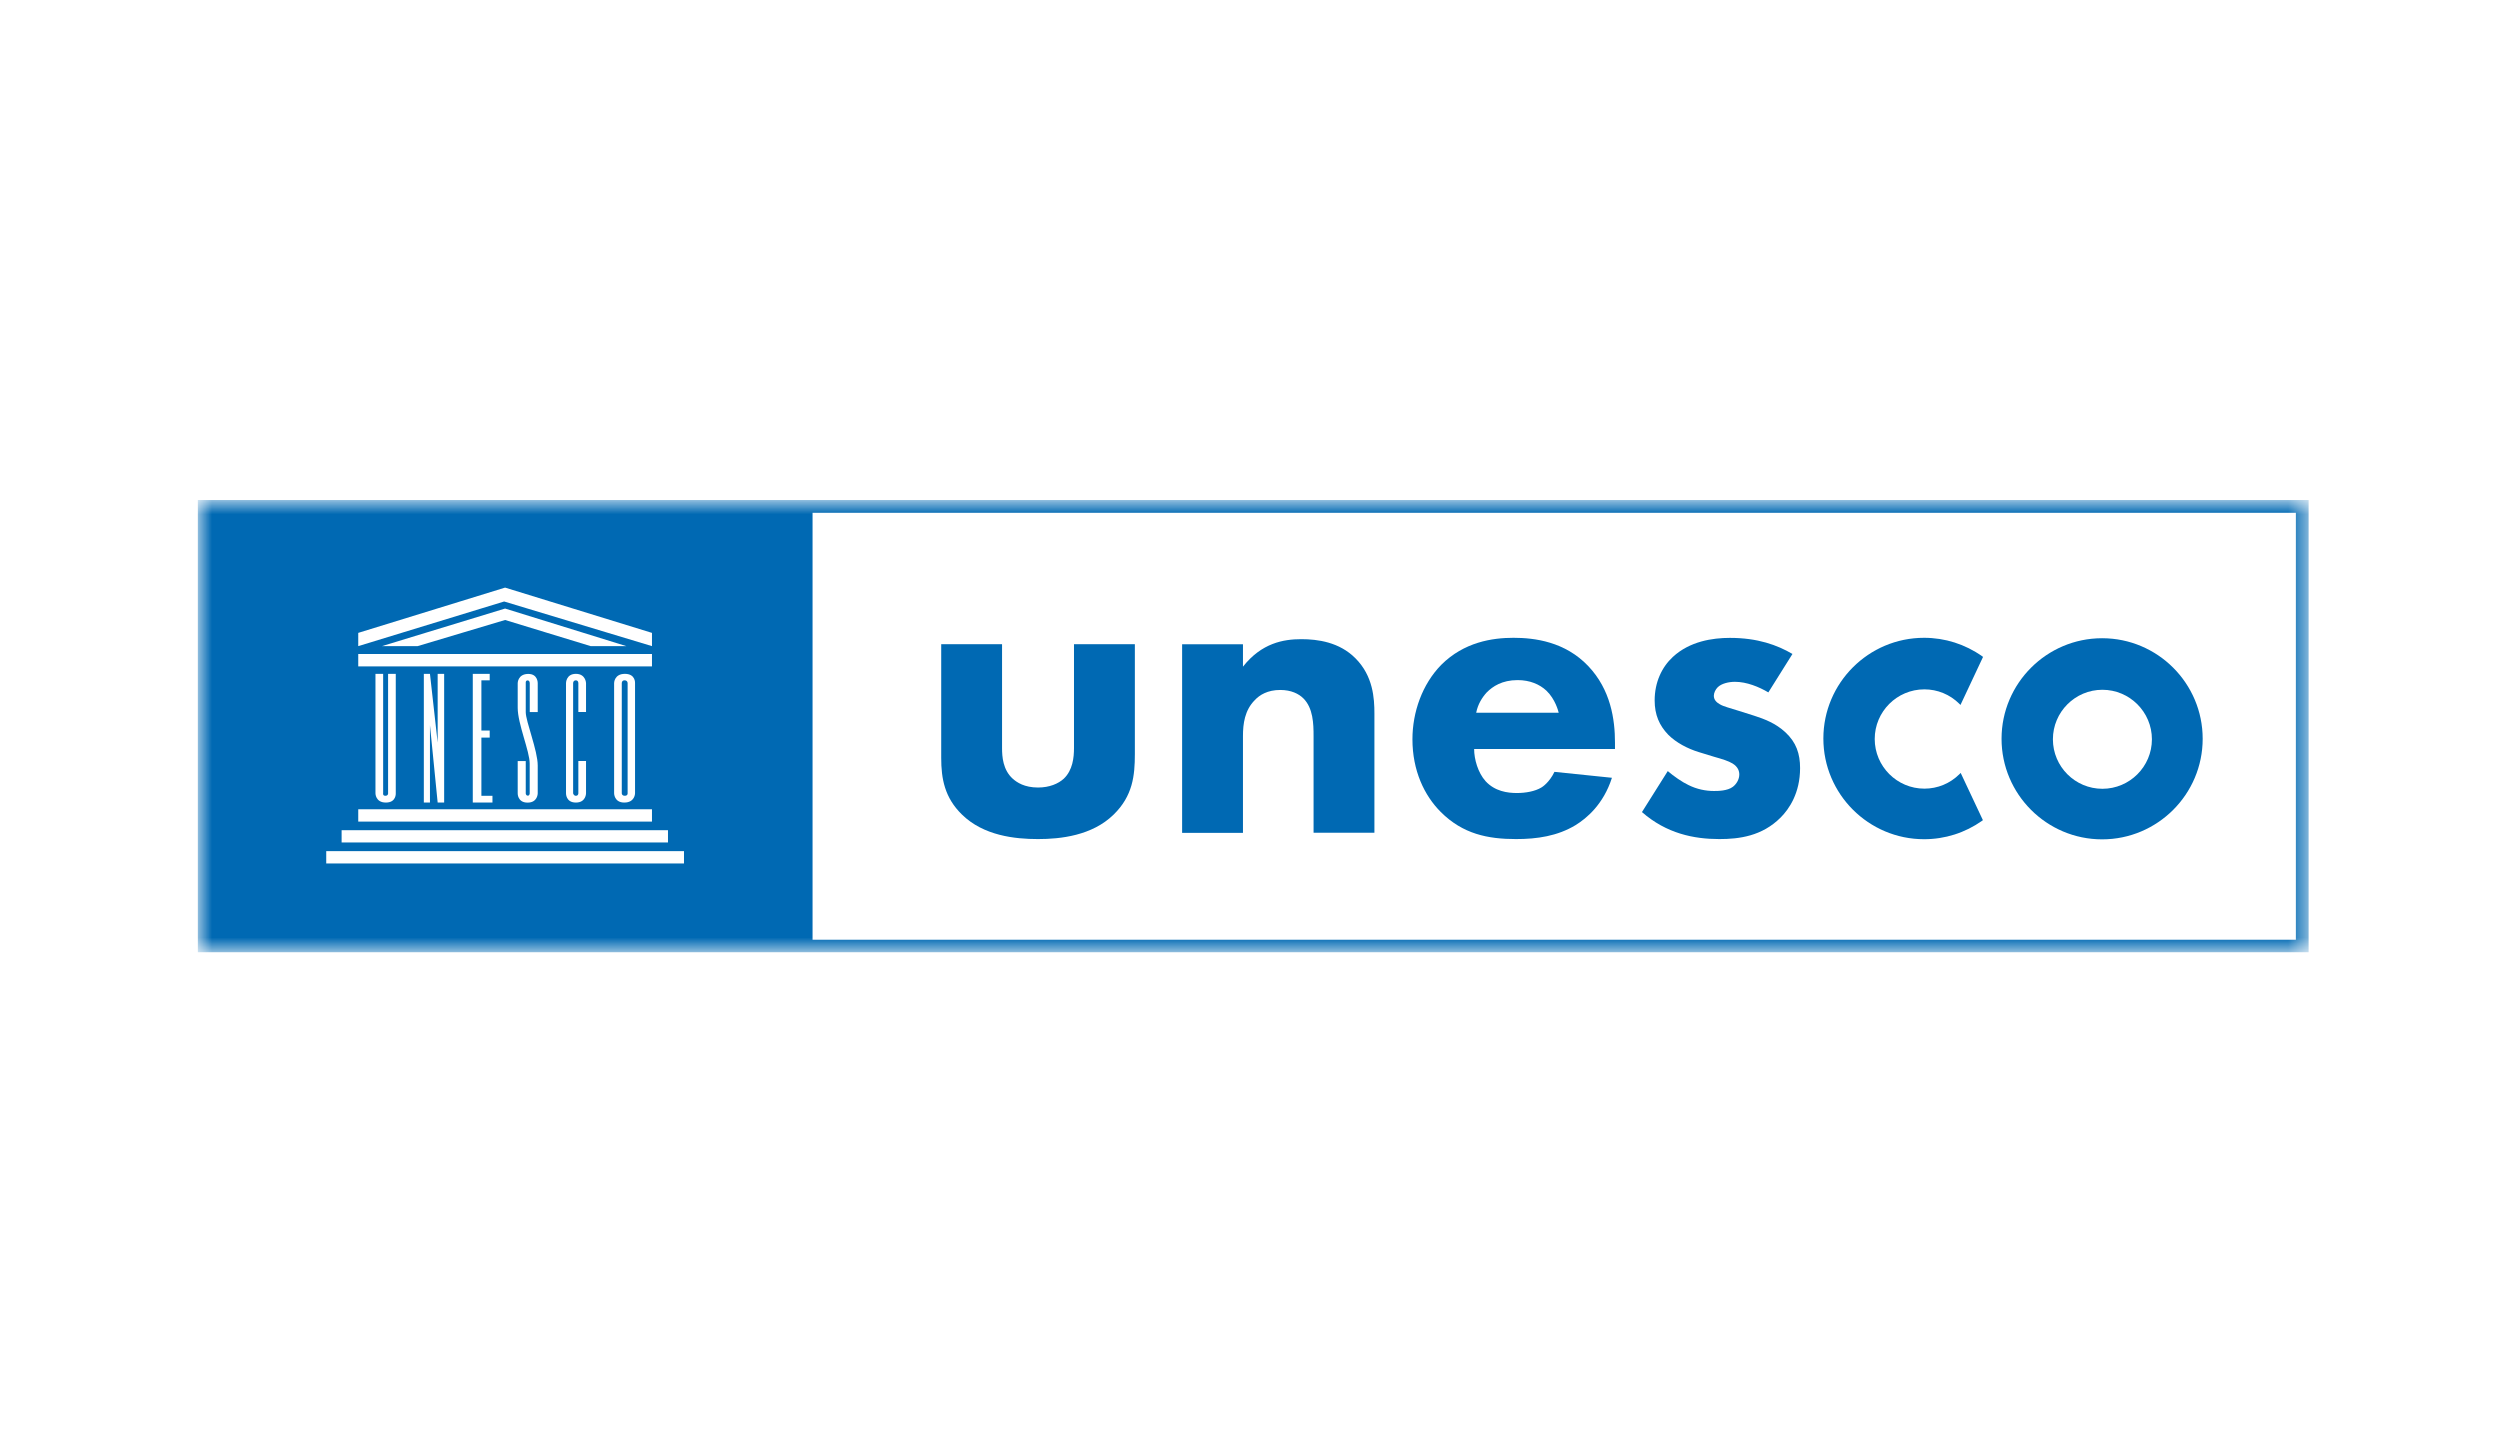
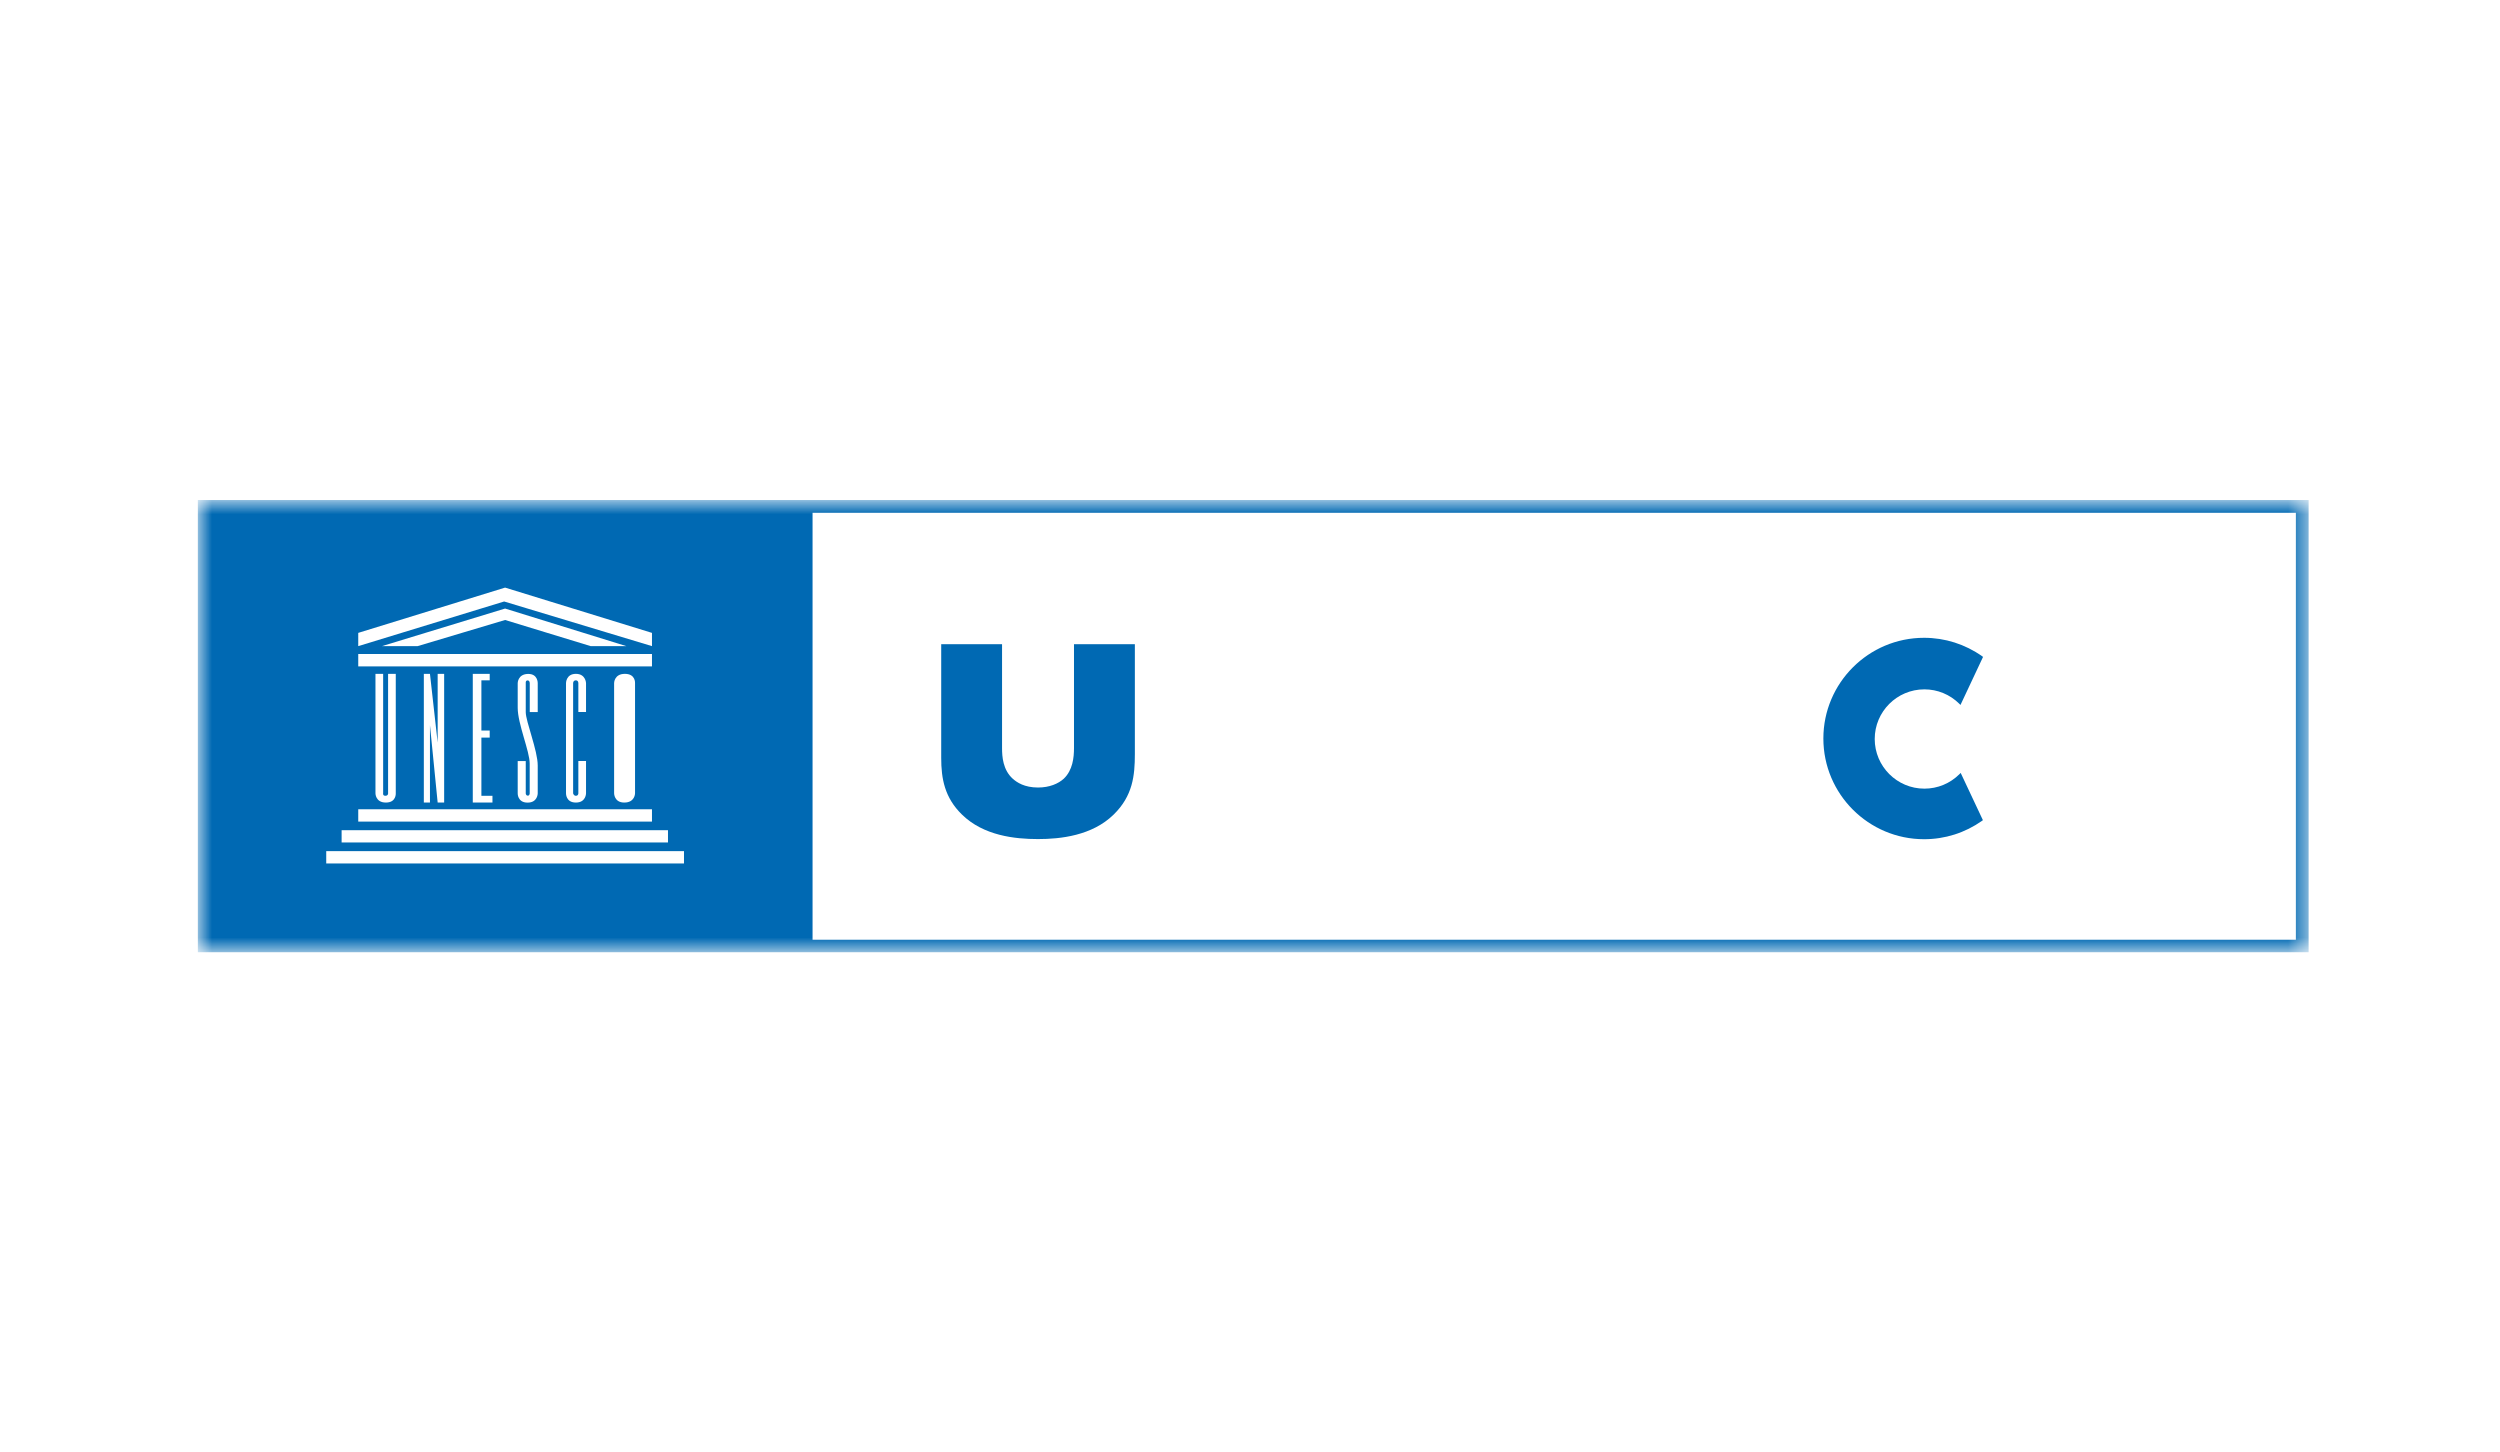
<svg xmlns="http://www.w3.org/2000/svg" width="124" height="72" viewBox="0 0 124 72" fill="none">
  <g clip-path="url(#clip0_2724_1179)">
    <mask id="mask0_2724_1179" style="mask-type:luminance" maskUnits="userSpaceOnUse" x="9" y="24" width="106" height="24">
      <path d="M114.508 24.801H9.801V47.243H114.508V24.801Z" fill="white" />
    </mask>
    <g mask="url(#mask0_2724_1179)">
-       <path d="M31.13 39.348V33.881C31.13 33.881 31.13 33.744 30.976 33.744C30.84 33.744 30.84 33.881 30.84 33.881V39.348C30.84 39.348 30.84 39.47 30.99 39.47C31.144 39.47 31.13 39.348 31.13 39.348Z" fill="#0069B3" />
      <path d="M9.801 47.243H114.508V24.801H9.801V47.243ZM19.112 39.471C19.249 39.471 19.249 39.363 19.249 39.363V33.423H19.63V39.349C19.63 39.349 19.661 39.807 19.14 39.807C18.619 39.807 18.623 39.349 18.623 39.349V33.423H19.004V39.335C19.004 39.335 18.972 39.471 19.112 39.471ZM32.338 40.751H17.769V40.139H32.338V40.751ZM21.022 39.807V33.423H21.326L21.708 36.834V33.423H22.03V39.807H21.708L21.326 35.97V39.807H21.022ZM24.289 36.236V36.585H23.877V39.471H24.426V39.807H23.45V33.423H24.289V33.745H23.877V36.236H24.289ZM26.175 39.464C26.273 39.471 26.273 39.349 26.273 39.349V37.876C26.273 37.257 25.678 35.907 25.678 35.106V33.885C25.678 33.885 25.678 33.441 26.182 33.427C26.685 33.413 26.671 33.885 26.671 33.885V35.319H26.276V33.885C26.276 33.885 26.276 33.748 26.168 33.748C26.059 33.748 26.077 33.885 26.077 33.885V35.319C26.077 35.791 26.671 37.218 26.671 37.971C26.671 38.282 26.671 39.352 26.671 39.352C26.671 39.352 26.671 39.81 26.168 39.81C25.664 39.81 25.678 39.352 25.678 39.352V37.75H26.077V39.352C26.077 39.349 26.077 39.457 26.175 39.464ZM28.564 33.745C28.427 33.745 28.427 33.881 28.427 33.881V39.349C28.427 39.349 28.452 39.471 28.564 39.471C28.686 39.471 28.686 39.349 28.686 39.349V37.747H29.067V39.349C29.067 39.349 29.067 39.807 28.564 39.807C28.06 39.807 28.074 39.349 28.074 39.349V33.881C28.074 33.881 28.074 33.423 28.564 33.423C29.053 33.423 29.067 33.881 29.067 33.881V35.316H28.686V33.881C28.686 33.881 28.686 33.745 28.564 33.745ZM30.46 39.349V33.881C30.46 33.881 30.46 33.423 30.995 33.423C31.53 33.423 31.498 33.881 31.498 33.881V39.349C31.498 39.349 31.498 39.807 30.963 39.807C30.46 39.807 30.46 39.349 30.46 39.349ZM17.769 32.44H32.338V33.052H17.769V32.44ZM18.944 32.048L25.052 30.184L31.068 32.048H29.298L25.052 30.751L20.714 32.048H18.944ZM17.769 31.391L25.052 29.145L32.338 31.391V32.048L25.006 29.834L17.769 32.048V31.391ZM16.944 41.178H33.132V41.787H16.944V41.178ZM33.926 42.829H16.181V42.217H33.926V42.829ZM113.875 46.61H40.303V25.434H113.875V46.61Z" fill="#0069B3" />
      <path d="M97.187 38.4C96.722 38.861 96.106 39.117 95.449 39.117C94.091 39.117 92.986 38.011 92.986 36.654C92.986 35.297 94.088 34.192 95.449 34.192C96.099 34.192 96.711 34.444 97.176 34.902L97.24 34.965L98.359 32.583L98.317 32.551C97.47 31.953 96.473 31.635 95.435 31.635C92.678 31.635 90.439 33.877 90.439 36.63C90.439 39.386 92.682 41.625 95.435 41.625C96.47 41.625 97.463 41.31 98.31 40.712L98.352 40.68L97.25 38.337L97.187 38.4Z" fill="#0069B3" />
-       <path d="M104.279 39.124C102.925 39.124 101.824 38.023 101.824 36.669C101.824 35.315 102.925 34.213 104.279 34.213C105.633 34.213 106.735 35.315 106.735 36.669C106.735 38.023 105.633 39.124 104.279 39.124ZM104.265 31.656C101.516 31.656 99.277 33.895 99.277 36.644C99.277 39.394 101.516 41.632 104.265 41.632C107.014 41.632 109.253 39.394 109.253 36.644C109.253 33.895 107.018 31.656 104.265 31.656Z" fill="#0069B3" />
      <path d="M49.702 31.953V37.109C49.702 37.529 49.744 38.179 50.227 38.62C50.437 38.809 50.815 39.061 51.486 39.061C52.053 39.061 52.494 38.872 52.767 38.62C53.207 38.2 53.27 37.571 53.27 37.109V31.953H56.289V37.403C56.289 38.473 56.184 39.477 55.239 40.401C54.169 41.45 52.599 41.618 51.486 41.618C50.332 41.618 48.782 41.45 47.712 40.401C46.852 39.561 46.684 38.62 46.684 37.592V31.953H49.702Z" fill="#0069B3" />
-       <path d="M58.633 31.955H61.651V33.067C62.575 31.892 63.663 31.703 64.544 31.703C65.363 31.703 66.433 31.85 67.227 32.648C68.109 33.529 68.171 34.638 68.171 35.393V41.305H65.153V36.506C65.153 35.897 65.132 35.124 64.649 34.641C64.418 34.41 64.04 34.222 63.498 34.222C62.869 34.222 62.47 34.474 62.239 34.725C61.736 35.229 61.651 35.901 61.651 36.506V41.309H58.633V31.955Z" fill="#0069B3" />
-       <path d="M77.311 35.35C77.29 35.266 77.143 34.678 76.703 34.258C76.367 33.943 75.884 33.733 75.275 33.733C74.499 33.733 74.037 34.048 73.743 34.342C73.512 34.594 73.302 34.93 73.219 35.35H77.311ZM80.099 37.151H73.117C73.117 37.655 73.306 38.326 73.684 38.746C74.146 39.25 74.775 39.334 75.233 39.334C75.674 39.334 76.136 39.25 76.451 39.061C76.493 39.04 76.85 38.809 77.101 38.284L79.952 38.578C79.532 39.897 78.693 40.59 78.151 40.925C77.248 41.471 76.241 41.618 75.195 41.618C73.792 41.618 72.554 41.366 71.463 40.275C70.644 39.456 70.057 38.221 70.057 36.668C70.057 35.329 70.539 33.943 71.484 32.978C72.617 31.845 74.02 31.635 75.069 31.635C76.119 31.635 77.626 31.824 78.781 33.041C79.893 34.216 80.103 35.682 80.103 36.836V37.151H80.099Z" fill="#0069B3" />
-       <path d="M87.71 34.343C87.248 34.07 86.639 33.818 86.055 33.818C85.74 33.818 85.383 33.902 85.195 34.091C85.09 34.196 85.006 34.364 85.006 34.511C85.006 34.72 85.153 34.846 85.3 34.93C85.51 35.056 85.824 35.119 86.202 35.245L87 35.497C87.524 35.665 88.07 35.875 88.549 36.315C89.095 36.819 89.284 37.386 89.284 38.099C89.284 39.338 88.738 40.132 88.318 40.551C87.395 41.475 86.261 41.618 85.279 41.618C84.019 41.618 82.659 41.345 81.441 40.279L82.721 38.246C83.015 38.498 83.435 38.792 83.75 38.939C84.17 39.149 84.61 39.233 85.009 39.233C85.198 39.233 85.681 39.233 85.954 39.023C86.142 38.876 86.269 38.645 86.269 38.414C86.269 38.246 86.206 38.036 85.933 37.868C85.723 37.742 85.45 37.659 85.009 37.533L84.254 37.302C83.708 37.134 83.141 36.84 82.743 36.441C82.302 35.98 82.071 35.455 82.071 34.741C82.071 33.839 82.428 33.087 82.974 32.583C83.813 31.807 84.943 31.639 85.803 31.639C87.185 31.639 88.15 31.995 88.906 32.436L87.71 34.343Z" fill="#0069B3" />
    </g>
  </g>
  <defs>
    <clipPath id="clip0_2724_1179">
      <rect width="105" height="22.443" fill="white" transform="translate(9.801 24.801)" />
    </clipPath>
  </defs>
</svg>